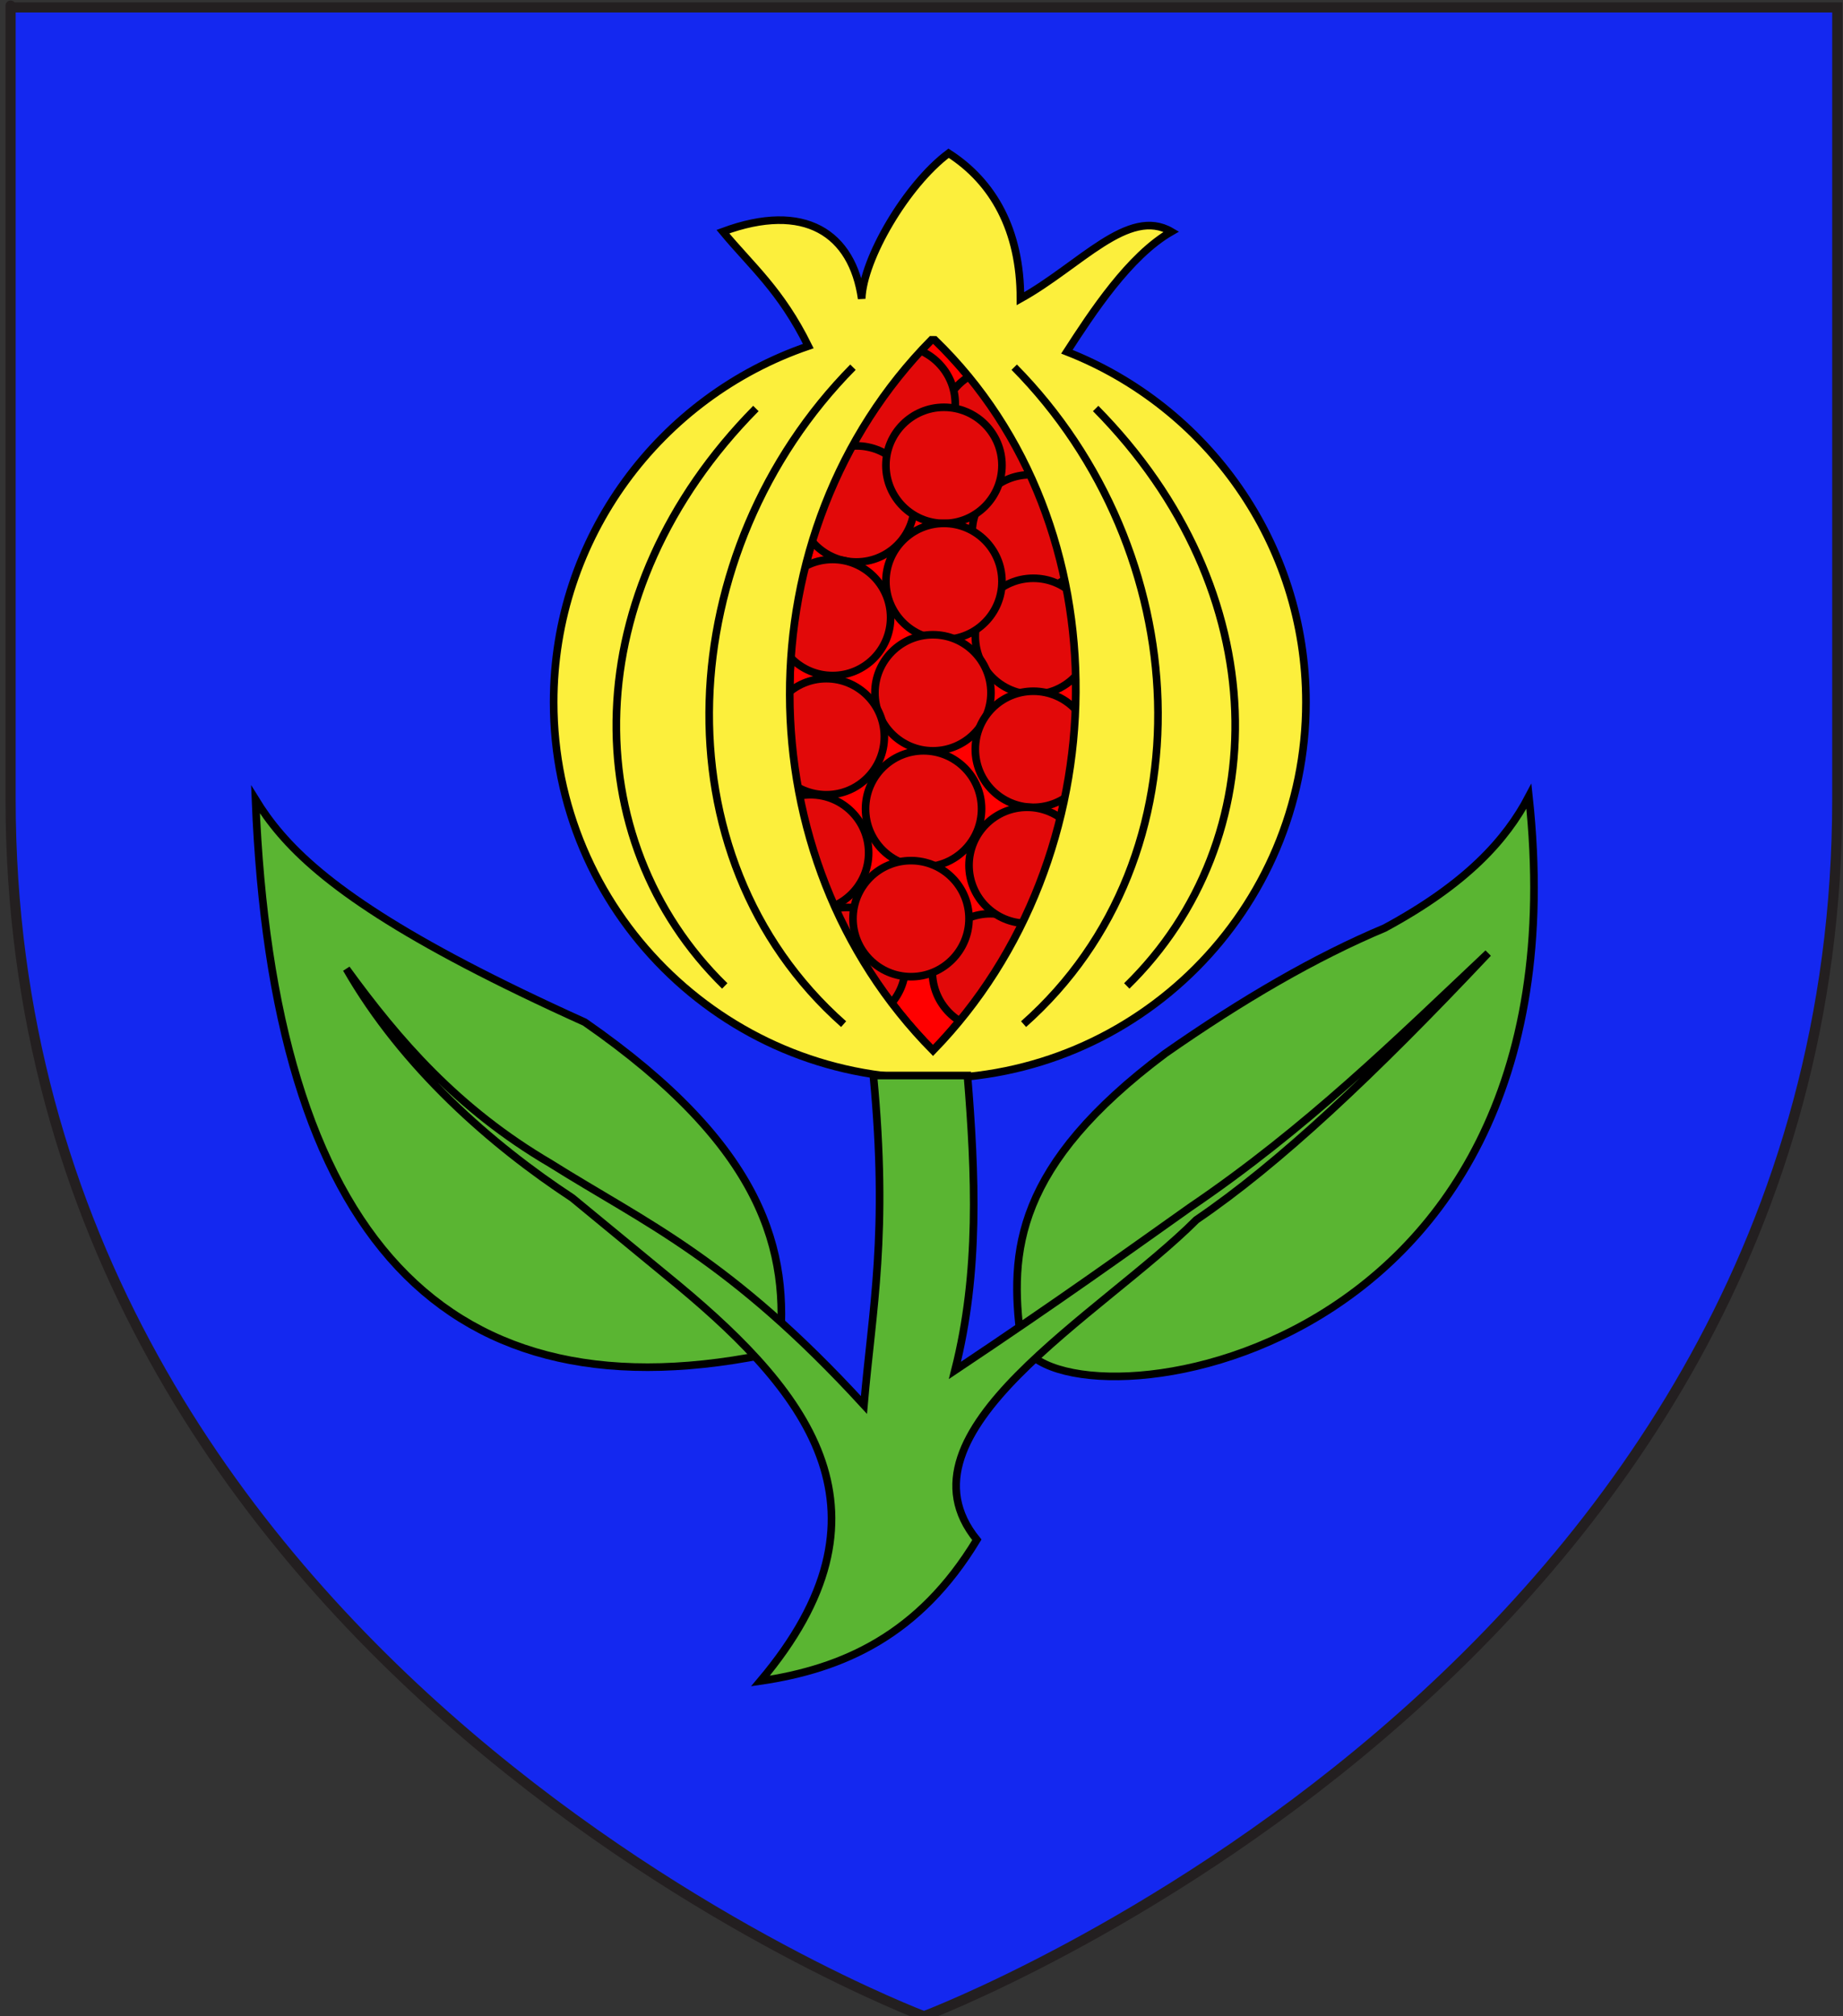
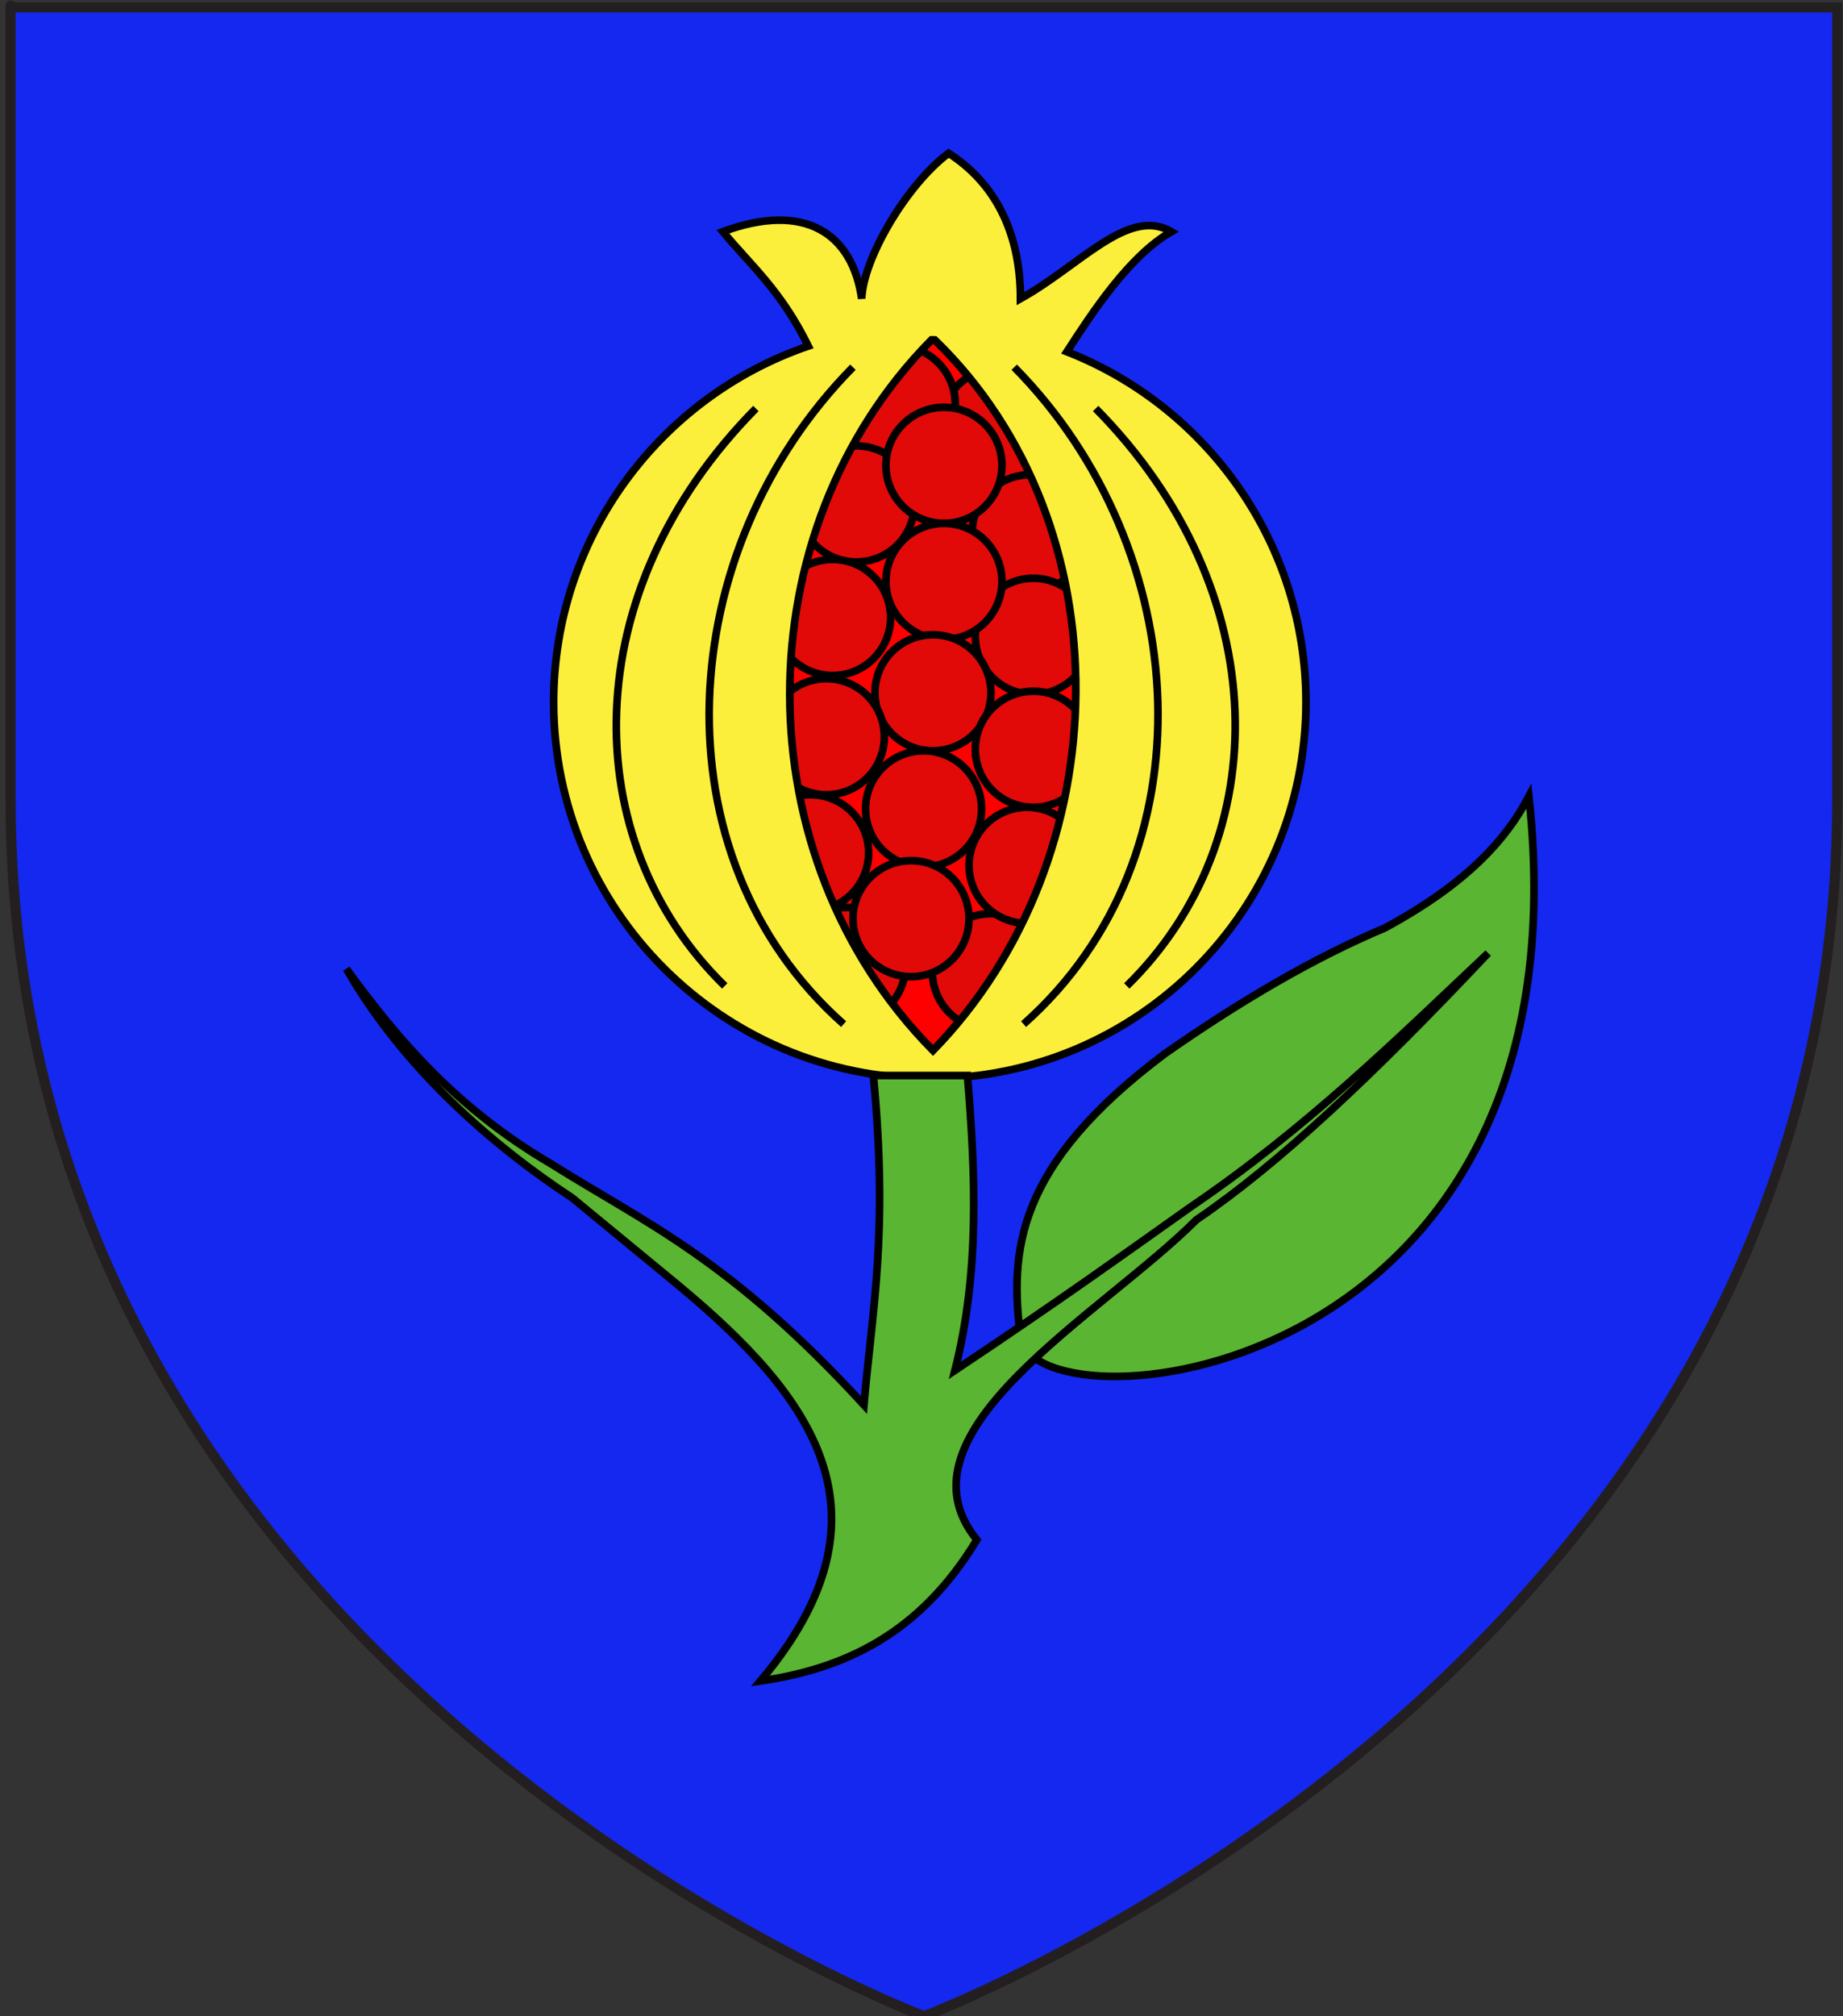
<svg xmlns="http://www.w3.org/2000/svg" version="1.1" id="Layer_1" x="0px" y="0px" width="181.417px" height="198.425px" viewBox="0 0 181.417 198.425" enable-background="new 0 0 181.417 198.425" xml:space="preserve">
  <rect x="0" y="0" width="181.417" height="198.425" fill="#333333" stroke="none" />
  <path id="path1411_9_" fill="#1428F0" stroke="#231F20" d="M90.955,198.425c0,0-89.913-33.836-89.913-119.812  c0-85.984,0-77.882,0-77.882h179.812v77.882C180.873,164.589,90.955,198.425,90.955,198.425z" />
  <g id="Grenade" transform="translate(-226.108,-212.891)">
    <path id="path2791" fill="#FF0000" stroke="#000000" stroke-width="0.75" d="M317.944,246.181   c-18.79,18.858-18.817,51.062,0,70.084C336.455,297.271,336.912,264.335,317.944,246.181z" />
    <g id="g10944">
      <path id="path10902" fill="#E20909" stroke="#000000" stroke-width="0.75" d="M330.18,254.821c0,3.154-2.557,5.712-5.711,5.712    s-5.711-2.558-5.711-5.712l0,0c0-3.154,2.557-5.712,5.711-5.712S330.18,251.667,330.18,254.821z" />
      <path id="path10868" fill="#E20909" stroke="#000000" stroke-width="0.75" d="M320.139,252.637c0,3.155-2.558,5.712-5.712,5.712    c-3.154,0-5.712-2.557-5.712-5.712l0,0c0-3.154,2.557-5.712,5.712-5.712C317.581,246.925,320.139,249.483,320.139,252.637z" />
      <path id="path3698" fill="#E20909" stroke="#000000" stroke-width="0.75" d="M316.118,262.483c0,3.154-2.557,5.712-5.712,5.712    c-3.155,0-5.712-2.558-5.712-5.712l0,0c0-3.154,2.558-5.712,5.712-5.712S316.118,259.329,316.118,262.483z" />
      <path id="path3708" fill="#E20909" stroke="#000000" stroke-width="0.75" d="M333.227,265.324c0,3.154-2.559,5.712-5.712,5.712    s-5.711-2.558-5.711-5.712l0,0c0-3.153,2.558-5.712,5.711-5.712S333.227,262.17,333.227,265.324z" />
      <path id="path3688" fill="#E20909" stroke="#000000" stroke-width="0.75" d="M324.737,258.685c0,3.155-2.559,5.713-5.713,5.713    c-3.154,0-5.71-2.558-5.71-5.713l0,0c0-3.152,2.557-5.711,5.71-5.711C322.18,252.974,324.737,255.532,324.737,258.685z" />
      <path id="path3706" fill="#E20909" stroke="#000000" stroke-width="0.75" d="M333.535,275.512c0,3.154-2.557,5.712-5.711,5.712    c-3.153,0-5.711-2.558-5.711-5.712l0,0c0-3.153,2.558-5.712,5.711-5.712C330.979,269.8,333.535,272.358,333.535,275.512z" />
      <path id="path3690" fill="#E20909" stroke="#000000" stroke-width="0.75" d="M324.737,270.109c0,3.154-2.559,5.712-5.713,5.712    c-3.154,0-5.71-2.558-5.71-5.712l0,0c0-3.154,2.557-5.711,5.71-5.711C322.18,264.398,324.737,266.955,324.737,270.109z" />
      <path id="path3692" fill="#E20909" stroke="#000000" stroke-width="0.75" d="M323.654,281.07c0,3.153-2.557,5.711-5.711,5.711    c-3.152,0-5.71-2.558-5.71-5.711l0,0c0-3.154,2.557-5.712,5.71-5.712C321.098,275.358,323.654,277.916,323.654,281.07z" />
      <path id="path3694" fill="#E20909" stroke="#000000" stroke-width="0.75" d="M322.729,292.493c0,3.155-2.557,5.712-5.711,5.712    c-3.153,0-5.711-2.557-5.711-5.712l0,0c0-3.154,2.558-5.712,5.711-5.712C320.173,286.781,322.729,289.338,322.729,292.493z" />
      <path id="path3710" fill="#E20909" stroke="#000000" stroke-width="0.75" d="M333.535,286.627c0,3.154-2.557,5.712-5.711,5.712    c-3.153,0-5.711-2.558-5.711-5.712l0,0c0-3.154,2.558-5.711,5.711-5.711C330.979,280.916,333.535,283.472,333.535,286.627z" />
      <path id="path10904" fill="#E20909" stroke="#000000" stroke-width="0.75" d="M315.237,307.905c0,3.154-2.557,5.712-5.712,5.712    c-3.155,0-5.712-2.558-5.712-5.712l0,0c0-3.154,2.557-5.712,5.712-5.712C312.68,302.193,315.237,304.751,315.237,307.905z" />
      <path id="path10866" fill="#E20909" stroke="#000000" stroke-width="0.75" d="M329.308,308.525c0,3.155-2.558,5.711-5.712,5.711    s-5.711-2.557-5.711-5.711l0,0c0-3.152,2.557-5.711,5.711-5.711S329.308,305.371,329.308,308.525z" />
      <path id="path3712" fill="#E20909" stroke="#000000" stroke-width="0.75" d="M332.919,298.05c0,3.153-2.56,5.712-5.712,5.712    c-3.153,0-5.713-2.559-5.713-5.712l0,0c0-3.154,2.56-5.712,5.713-5.712C330.36,292.338,332.919,294.896,332.919,298.05z" />
      <path id="path3700" fill="#E20909" stroke="#000000" stroke-width="0.75" d="M313.776,273.66c0,3.153-2.557,5.712-5.712,5.712    c-3.155,0-5.712-2.558-5.712-5.712l0,0c0-3.154,2.557-5.712,5.712-5.712C311.219,267.948,313.776,270.505,313.776,273.66z" />
      <path id="path3702" fill="#E20909" stroke="#000000" stroke-width="0.75" d="M313.158,285.391c0,3.155-2.557,5.713-5.712,5.713    c-3.154,0-5.711-2.558-5.711-5.713l0,0c0-3.153,2.558-5.711,5.711-5.711C310.601,279.68,313.158,282.238,313.158,285.391z" />
      <path id="path3704" fill="#E20909" stroke="#000000" stroke-width="0.75" d="M311.614,296.815c0,3.154-2.557,5.712-5.711,5.712    s-5.711-2.558-5.711-5.712l0,0c0-3.154,2.557-5.711,5.711-5.711S311.614,293.661,311.614,296.815z" />
      <path id="path3696" fill="#E20909" stroke="#000000" stroke-width="0.75" d="M321.494,303.298c0,3.154-2.557,5.711-5.711,5.711    c-3.154,0-5.711-2.557-5.711-5.711l0,0c0-3.154,2.557-5.711,5.711-5.711C318.938,297.587,321.494,300.144,321.494,303.298z" />
    </g>
    <path id="path1900" fill="#FCEF3C" stroke="#000000" stroke-width="0.75" d="M319.483,227.972   c-4.167,3.118-8.417,10.391-8.553,14.315c-0.919-6.435-5.607-9.579-13.663-6.598c2.802,3.386,5.681,5.738,8.407,11.26   c-14.574,4.982-25.067,18.791-25.067,35.044c0,20.443,16.594,37.037,37.038,37.037c20.441,0,37.016-16.593,37.016-37.037   c0-15.683-9.764-29.091-23.534-34.488c2.481-3.832,6.137-9.436,10.282-11.816c-4.229-2.481-8.979,3.339-14.852,6.598   C326.557,235.546,323.881,230.794,319.483,227.972z M317.797,246.337c0.109,0.002,0.217-0.003,0.326,0   c18.8,18.186,18.283,50.996-0.172,69.937C299.183,297.3,299.161,265.215,317.797,246.337z" />
-     <path id="path8194" fill="#5AB532" stroke="#000000" stroke-width="0.75" d="M251.257,291.567   c1.715,42.949,18.559,61.61,51.559,54.337c1.063-9.834-1.443-20.135-19.142-32.416c-4.508-2.036-8.37-3.909-11.689-5.646   C258.47,300.765,253.942,295.935,251.257,291.567z" />
    <path id="path9081" fill="#5AB532" stroke="#000000" stroke-width="0.75" d="M326.589,344.671   c-1.133-8.646-0.528-17.063,14.203-28.097c7.602-5.312,14.831-9.508,21.612-12.349c8.004-4.322,11.936-8.646,14.201-12.967   C382.875,348.937,328.781,353.935,326.589,344.671z" />
    <path id="path6419" fill="#5AB532" stroke="#000000" stroke-width="0.75" d="M312.078,318.736   c1.497,15.621-0.115,22.951-0.927,32.418c-13.246-14.428-21.511-17.891-30.874-23.774c-9.175-5.386-14.967-12.125-20.068-19.141   c5.588,9.75,14.344,17.359,22.229,22.539l10.497,8.644c12.956,10.787,21.92,22.419,8.027,38.901   c8.131-1.198,15.628-4.508,21.303-13.896c-8.612-10.601,12.241-22.125,21.611-31.491c8.108-5.515,17.313-14.146,28.714-26.243   c-9.081,8.567-17.871,17.232-29.331,25.008c-6.674,4.727-12.555,8.977-23.153,16.055c2.455-9.673,2.021-19.348,1.233-29.021   L312.078,318.736L312.078,318.736z" />
    <path fill="none" stroke="#000000" stroke-width="0.75" d="M300.513,253.091c-17.771,17.983-17.771,42.441-3.064,56.828" />
    <path fill="none" stroke="#000000" stroke-width="0.75" d="M333.96,253.091c17.771,17.983,17.771,42.441,3.063,56.828" />
    <path fill="none" stroke="#000000" stroke-width="0.75" d="M325.944,249.027c17.771,17.983,19.609,48.105,0.92,64.651" />
    <path fill="none" stroke="#000000" stroke-width="0.75" d="M310.069,249.027c-17.771,17.983-19.61,48.105-0.919,64.651" />
  </g>
</svg>